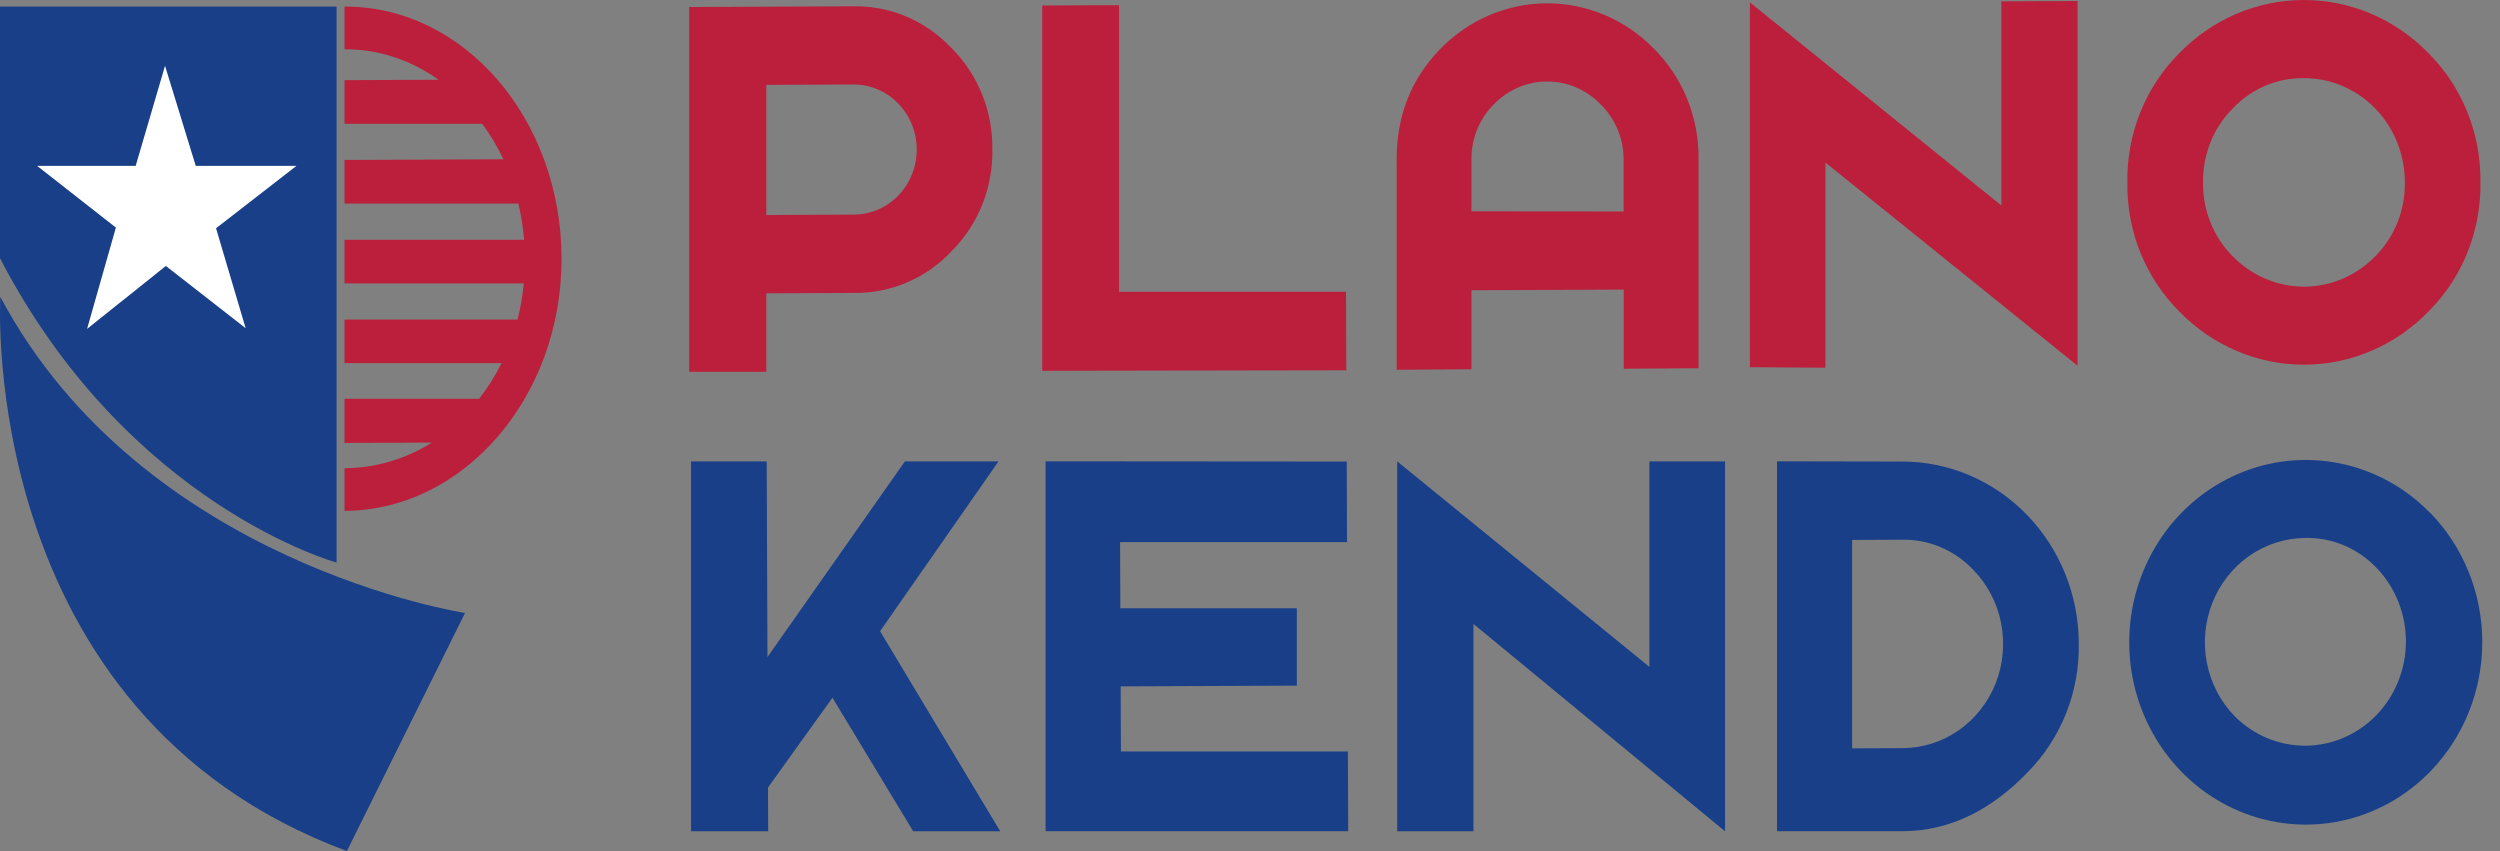
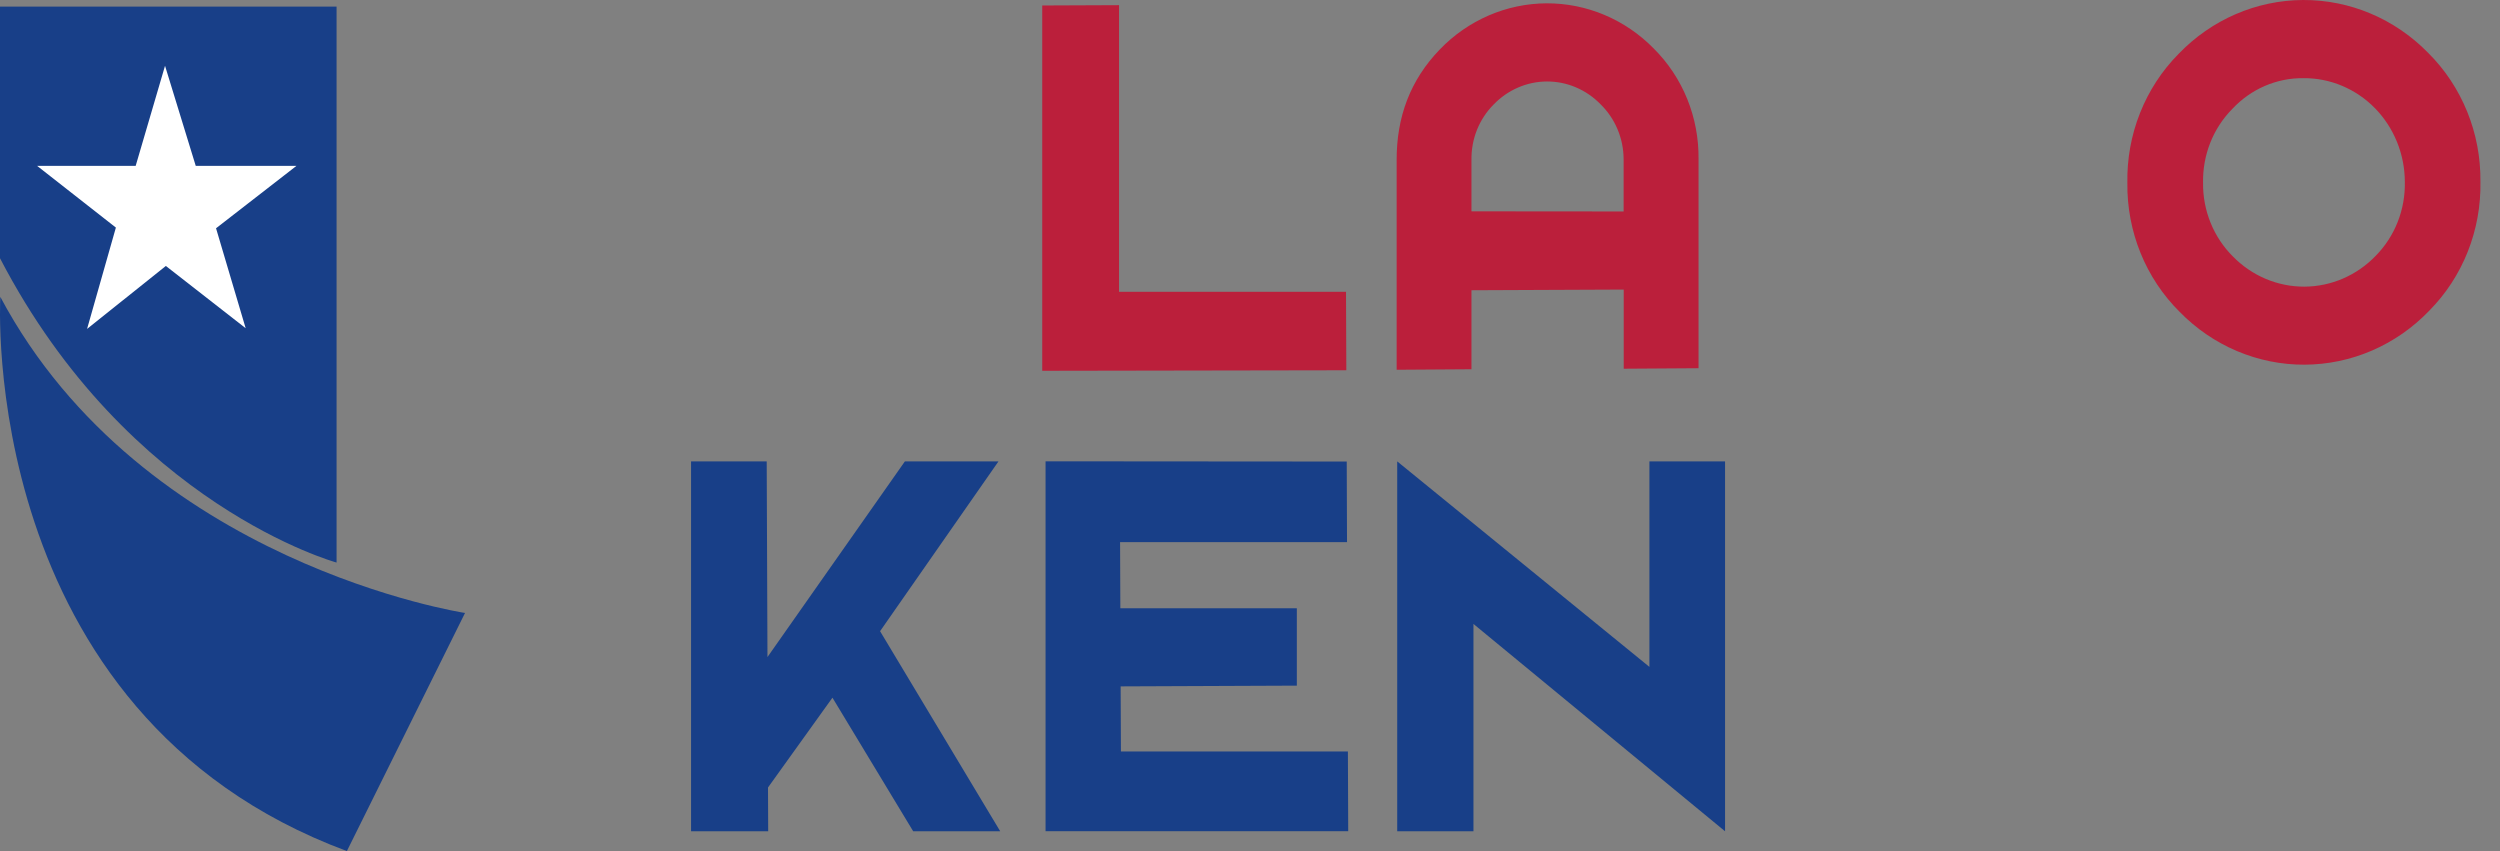
<svg xmlns="http://www.w3.org/2000/svg" width="94" height="32" viewBox="0 0 94 32" fill="none">
  <rect x="0" y="0" width="94" height="32" fill="#808080" stroke="none" />
  <g clip-path="url(#clip0)">
    <path d="M12.655 21.152C12.655 21.152 4.83 19.01 0 9.709V0H12.655V21.152Z" fill="#183F88" />
    <path d="M0.012 11.163C0.012 11.163 -0.901 26.826 13.043 32L17.485 23.047C17.485 23.047 5.366 21.208 0.012 11.163Z" fill="#183F88" />
-     <path d="M12.954 0.248V1.852C14.246 1.847 15.462 2.266 16.491 2.999L12.954 3.014V4.654H18.129C18.438 5.07 18.706 5.517 18.927 5.989L12.954 6.015V7.655H19.491C19.598 8.102 19.67 8.557 19.707 9.016H12.954V10.655H19.696C19.652 11.115 19.573 11.57 19.46 12.017H12.954V13.655H18.857C18.622 14.13 18.34 14.579 18.015 14.994H12.954V16.655L16.236 16.641C15.248 17.265 14.113 17.598 12.954 17.605V19.209C17.439 19.191 21.135 14.929 21.114 9.693C21.093 4.457 17.439 0.229 12.954 0.248Z" fill="#BB1F3B" />
    <path d="M6.205 2.474L5.101 6.237H1.396L4.357 8.557L3.274 12.367L6.236 10L9.237 12.341L8.123 8.583L11.146 6.237H7.36L6.205 2.474Z" fill="white" />
  </g>
  <g clip-path="url(#clip1)">
-     <path d="M28.814 11.029V13.98H25.913V0.264L32.076 0.237C32.763 0.223 33.445 0.355 34.081 0.624C34.716 0.894 35.292 1.295 35.772 1.803C36.266 2.294 36.658 2.885 36.923 3.538C37.188 4.192 37.321 4.895 37.313 5.603C37.327 6.312 37.2 7.017 36.94 7.674C36.681 8.33 36.293 8.925 35.803 9.421C35.327 9.933 34.754 10.338 34.121 10.612C33.487 10.886 32.806 11.023 32.12 11.014L28.814 11.029ZM28.814 3.191V8.085L32.108 8.069C32.736 8.067 33.338 7.808 33.78 7.348C34.223 6.888 34.471 6.265 34.469 5.616C34.468 5.294 34.406 4.976 34.285 4.679C34.165 4.382 33.989 4.113 33.768 3.886C33.547 3.66 33.285 3.48 32.997 3.359C32.709 3.237 32.4 3.175 32.088 3.177L28.814 3.191Z" fill="#BB1F3B" />
    <path d="M39.188 0.206L42.076 0.194V10.971H50.61L50.622 13.922L39.188 13.942V0.206Z" fill="#BB1F3B" />
    <path d="M55.327 10.913V13.884L52.514 13.903V6.027C52.508 4.4 53.025 3.012 54.135 1.861C55.198 0.756 56.643 0.132 58.151 0.125C59.66 0.119 61.11 0.73 62.182 1.826C62.722 2.363 63.151 3.008 63.44 3.722C63.729 4.436 63.874 5.204 63.865 5.978V13.845L61.052 13.864V10.888L55.327 10.913ZM61.048 7.951V5.989C61.047 5.601 60.969 5.216 60.819 4.86C60.669 4.503 60.45 4.182 60.176 3.916C59.911 3.644 59.597 3.429 59.251 3.283C58.906 3.136 58.536 3.062 58.162 3.064C57.789 3.065 57.42 3.143 57.075 3.293C56.731 3.442 56.419 3.66 56.156 3.934C55.888 4.204 55.676 4.528 55.533 4.885C55.391 5.243 55.321 5.627 55.327 6.014V7.946L61.048 7.951Z" fill="#BB1F3B" />
-     <path d="M68.637 6.113V13.826L65.797 13.806V0.091L75.251 7.727V0.05L78.117 0.037V13.752L68.637 6.113Z" fill="#BB1F3B" />
    <path d="M91.299 1.988C91.929 2.613 92.428 3.365 92.766 4.197C93.104 5.029 93.273 5.923 93.264 6.825C93.281 7.728 93.12 8.625 92.789 9.46C92.458 10.296 91.964 11.052 91.339 11.683C90.726 12.322 89.996 12.831 89.192 13.179C88.388 13.527 87.526 13.708 86.654 13.712C85.783 13.716 84.919 13.542 84.112 13.201C83.305 12.86 82.572 12.358 81.953 11.724C81.323 11.099 80.823 10.347 80.485 9.514C80.147 8.681 79.978 7.786 79.989 6.883C79.972 5.981 80.133 5.085 80.465 4.25C80.796 3.415 81.288 2.659 81.913 2.028C83.153 0.737 84.838 0.008 86.598 0C88.358 -0.007 90.049 0.708 91.299 1.988V1.988ZM86.612 2.939C86.112 2.933 85.617 3.033 85.156 3.232C84.695 3.431 84.279 3.726 83.932 4.098C83.575 4.459 83.294 4.892 83.105 5.369C82.917 5.847 82.825 6.36 82.835 6.875C82.829 7.391 82.926 7.903 83.119 8.379C83.312 8.855 83.597 9.285 83.957 9.643C84.673 10.374 85.639 10.782 86.646 10.778C87.652 10.773 88.616 10.357 89.325 9.62C89.682 9.259 89.963 8.826 90.152 8.348C90.341 7.87 90.432 7.358 90.422 6.842C90.421 6.327 90.322 5.817 90.129 5.342C89.937 4.866 89.656 4.435 89.302 4.072C88.948 3.71 88.528 3.423 88.066 3.228C87.605 3.034 87.11 2.935 86.612 2.939V2.939Z" fill="#BB1F3B" />
    <path d="M33.091 23.733L37.608 31.256H34.336L31.3 26.233L28.877 29.61L28.884 31.256H25.984V17.348H28.828L28.857 24.705L34.024 17.348H37.543L33.091 23.733Z" fill="#183F88" />
    <path d="M50.637 17.354L50.648 20.384H42.115L42.125 22.871H48.761V25.78L42.136 25.808L42.147 28.255H50.681L50.693 31.253H39.313V17.345L50.637 17.354Z" fill="#183F88" />
    <path d="M55.402 23.46V31.256H52.535V17.348L62.018 25.075V17.348H64.862V31.256L55.402 23.46Z" fill="#183F88" />
-     <path d="M71.497 17.354C73.256 17.346 74.947 18.061 76.197 19.341C77.447 20.621 78.154 22.361 78.162 24.179C78.18 25.082 78.019 25.979 77.688 26.815C77.356 27.651 76.863 28.407 76.238 29.038C74.948 30.383 73.386 31.245 71.553 31.253H66.816V17.345L71.497 17.354ZM71.541 28.13C72.292 28.127 73.024 27.894 73.646 27.46C74.268 27.027 74.751 26.412 75.036 25.695C75.32 24.978 75.392 24.189 75.242 23.43C75.093 22.67 74.729 21.973 74.196 21.427C73.847 21.059 73.429 20.768 72.966 20.573C72.504 20.377 72.008 20.282 71.509 20.293L69.639 20.302V28.138L71.541 28.13Z" fill="#183F88" />
-     <path d="M91.37 19.276C92.62 20.556 93.326 22.298 93.334 24.117C93.341 25.936 92.649 27.683 91.41 28.975C90.486 29.939 89.306 30.597 88.019 30.868C86.733 31.138 85.397 31.008 84.182 30.494C82.967 29.981 81.927 29.106 81.193 27.981C80.459 26.857 80.064 25.532 80.059 24.176C80.055 22.82 80.44 21.493 81.165 20.363C81.89 19.233 82.923 18.351 84.133 17.827C85.344 17.303 86.677 17.162 87.965 17.421C89.253 17.68 90.438 18.328 91.37 19.282V19.276ZM86.68 20.227C85.93 20.231 85.198 20.465 84.576 20.898C83.954 21.331 83.471 21.946 83.187 22.663C82.902 23.38 82.83 24.168 82.979 24.928C83.128 25.687 83.492 26.384 84.024 26.93C84.741 27.65 85.704 28.048 86.704 28.038C87.703 28.028 88.659 27.611 89.362 26.878C90.066 26.145 90.462 25.154 90.463 24.121C90.464 23.088 90.071 22.097 89.368 21.362C89.019 20.993 88.6 20.702 88.138 20.507C87.675 20.311 87.179 20.216 86.68 20.227V20.227Z" fill="#183F88" />
  </g>
  <defs>
    <clipPath id="clip0">
      <rect width="21.114" height="31.752" fill="white" transform="translate(0 0.248)" />
    </clipPath>
    <clipPath id="clip1">
      <rect width="67.421" height="31.256" fill="white" transform="translate(25.913)" />
    </clipPath>
  </defs>
</svg>